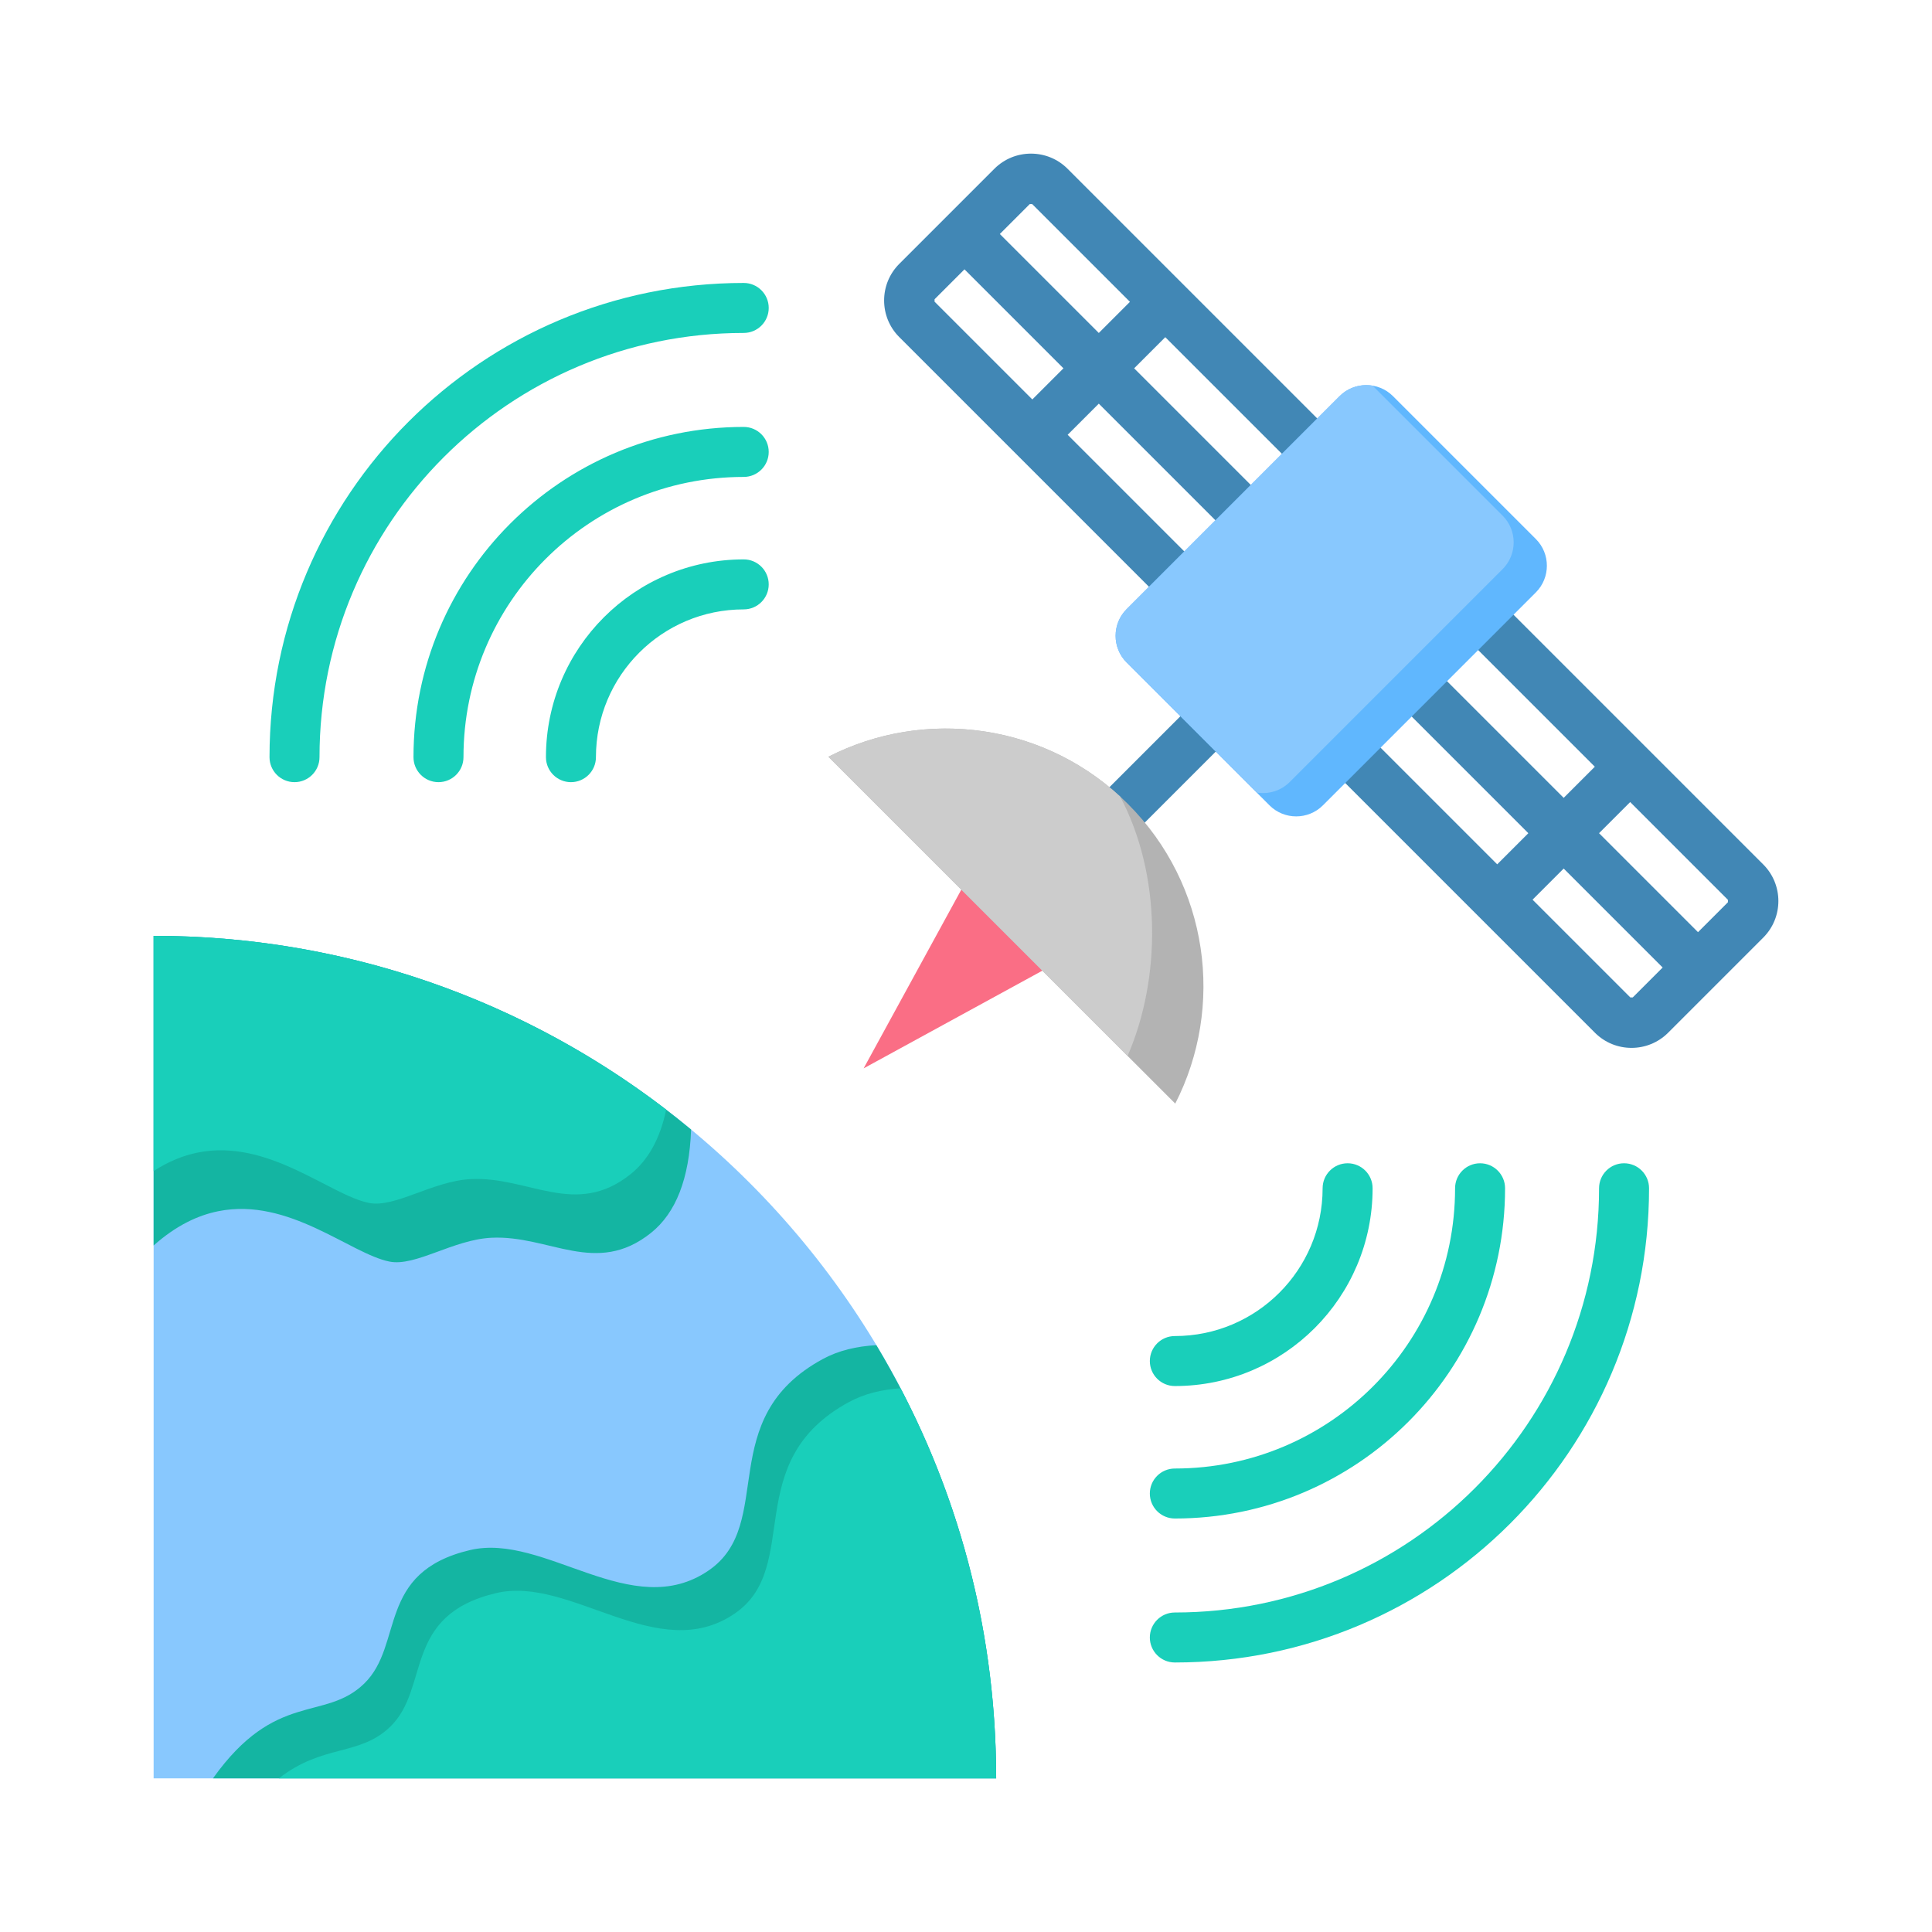
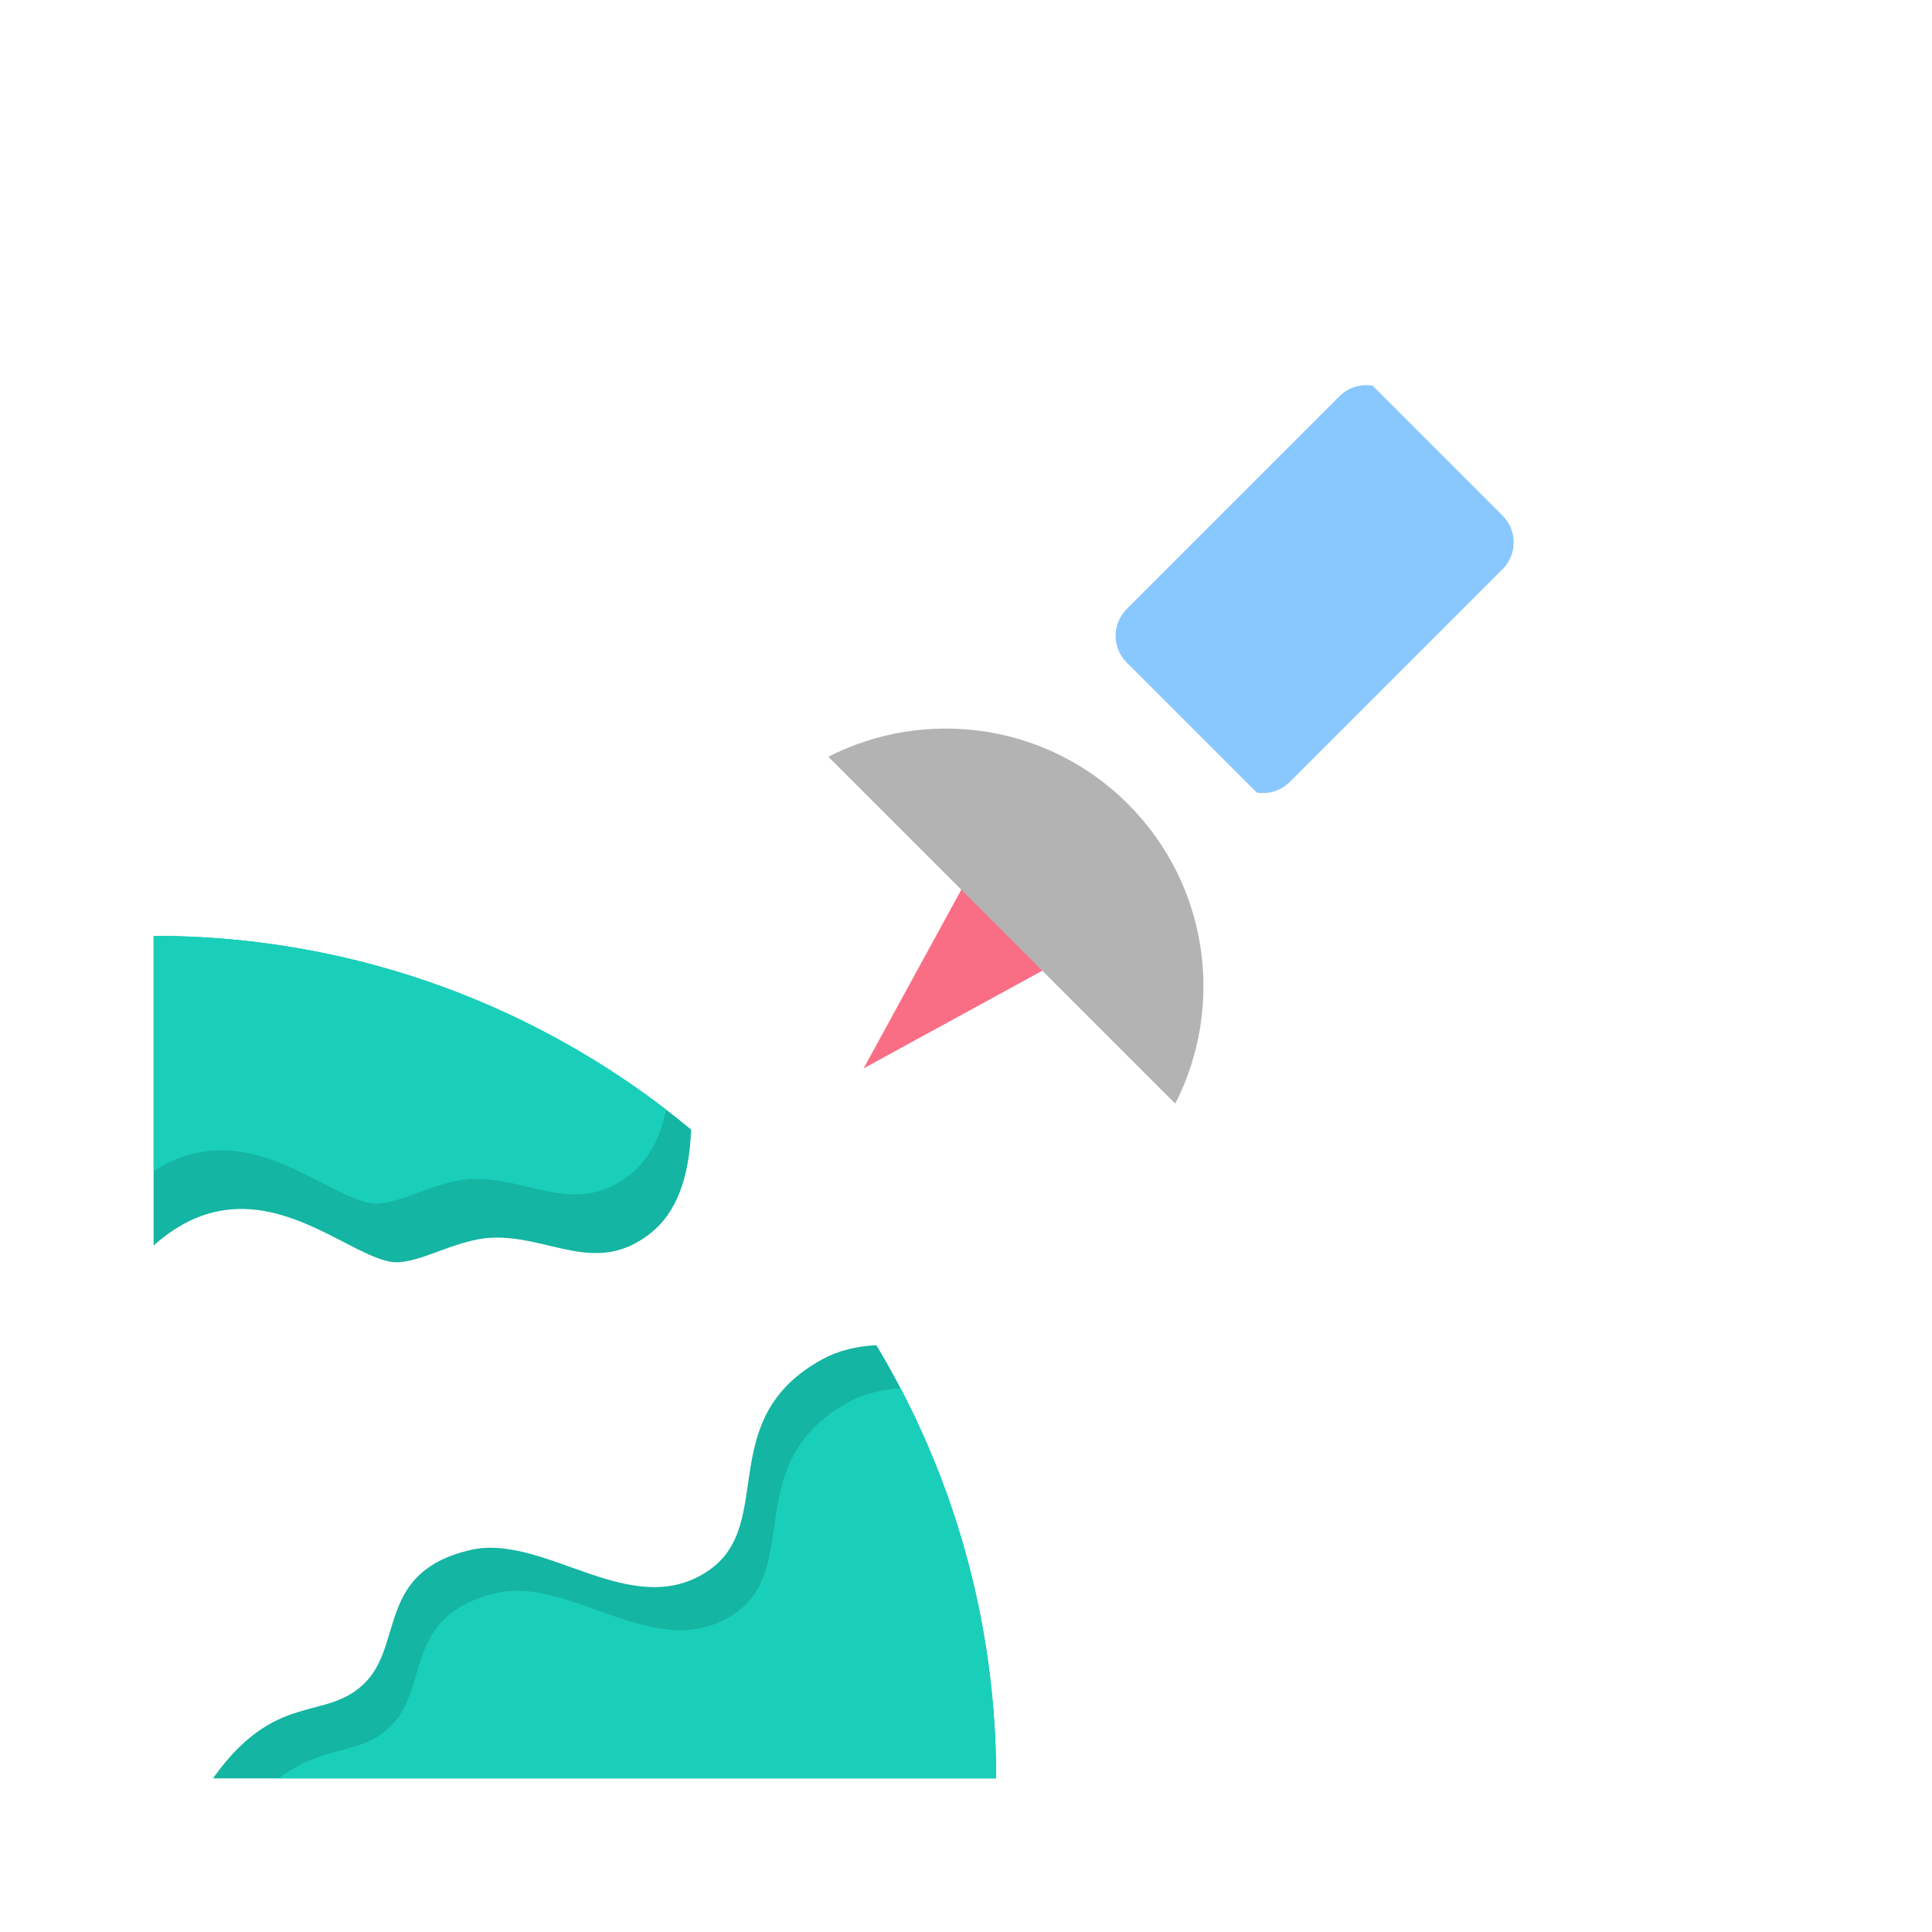
<svg xmlns="http://www.w3.org/2000/svg" id="Layer_1" enable-background="new 0 0 500 500" viewBox="0 0 500 500">
  <g clip-rule="evenodd" fill-rule="evenodd">
-     <path d="m39.757 242.194c120.425 0 218.049 97.624 218.049 218.049h-218.049z" fill="#88c8fe" />
    <path d="m226.8 348.128c19.68 32.762 31.006 71.114 31.006 112.115h-202.693c16.272-22.854 28.916-14.604 39.141-24.534 10.353-10.054 3.061-28.796 27.379-34.549 19.335-4.575 41.932 18.947 61.805 5.248 17.554-12.101 1.134-39.295 29.509-54.694 4.107-2.229 8.81-3.31 13.853-3.586z" fill="#14b5a2" />
    <path d="m233.064 359.287c15.799 30.185 24.741 64.524 24.741 100.956h-185.644c11.47-8.964 20.902-5.671 28.866-13.405 10.353-10.054 3.061-28.796 27.379-34.549 19.335-4.575 41.932 18.947 61.805 5.248 17.554-12.101 1.134-39.295 29.509-54.694 3.969-2.154 8.494-3.236 13.344-3.556z" fill="#19cfba" />
    <path d="m39.757 242.194c52.875 0 101.35 18.824 139.1 50.131-.456 12.646-3.906 21.566-10.37 26.736-14.221 11.375-26.331.538-41.298 1.267-9.938.484-19.652 7.53-26.419 6.165-10.142-2.046-25.986-16.666-44.206-13.048-5.421 1.076-11.053 3.768-16.807 8.886z" fill="#14b5a2" />
    <path d="m39.757 242.194c49.911 0 95.9 16.775 132.65 44.987-1.556 7.456-4.628 13.026-9.222 16.701-14.221 11.375-26.331.538-41.298 1.267-9.938.484-19.652 7.53-26.419 6.165-10.143-2.046-25.986-16.666-44.206-13.048-3.744.743-7.589 2.258-11.505 4.809z" fill="#19cfba" />
-     <path d="m276.277 43.669 180.054 180.054c5.216 5.216 5.216 13.709 0 18.925l-24.633 24.632c-5.216 5.216-13.71 5.216-18.925 0l-180.054-180.053c-5.216-5.216-5.216-13.71 0-18.926l24.632-24.632c5.216-5.216 13.71-5.216 18.926 0zm45.613 143.589-9.148-9.148-35.56 35.56 9.148 9.148zm-63.133-126.699 25.613 25.613 8.057-8.057-25.297-25.298h-.63zm42.817 26.703-8.057 8.057 111.163 111.164 8.057-8.057zm120.312 120.311-8.057 8.057 25.613 25.613 7.742-7.742v-.63zm8.407 42.818-25.613-25.613-8.057 8.057 25.298 25.298h.63zm-42.818-26.703 8.057-8.057-111.163-111.164-8.057 8.058zm-120.311-120.311 8.057-8.058-25.613-25.613-7.742 7.742v.631z" fill="#4187b5" />
-     <path d="m360.497 102.518 36.986 36.986c3.796 3.796 3.796 10.008 0 13.804l-55.125 55.125c-3.796 3.796-10.008 3.796-13.804 0l-36.986-36.986c-3.796-3.796-3.796-10.008 0-13.804l55.125-55.125c3.796-3.797 10.007-3.797 13.804 0z" fill="#60b7fe" />
    <path d="m325.229 205.108-33.662-33.662c-3.796-3.796-3.796-10.008 0-13.804l55.125-55.125c2.313-2.313 5.523-3.217 8.537-2.711l33.661 33.662c3.796 3.796 3.796 10.008 0 13.804l-55.125 55.125c-2.312 2.313-5.522 3.217-8.536 2.711z" fill="#88c8fe" />
    <path d="m223.506 276.494 56.006-30.611-25.395-25.395z" fill="#fa6e85" />
    <path d="m291.921 208.079c20.983 20.983 25.058 52.467 12.233 77.534l-89.767-89.767c25.067-12.825 56.551-8.75 77.534 12.233z" fill="#b3b3b3" />
-     <path d="m291.817 273.276-77.43-77.43c24.265-12.414 54.541-8.993 75.487 10.271 10.729 20.152 10.692 47.052 1.943 67.159z" fill="#ccc" />
-     <path d="m192.476 73.227c3.573 0 6.469 2.897 6.469 6.469s-2.897 6.469-6.469 6.469c-60.636 0-109.788 49.153-109.788 109.788 0 3.573-2.897 6.469-6.469 6.469-3.573 0-6.469-2.897-6.469-6.469 0-67.778 54.948-122.726 122.726-122.726zm184.097 234.297c0-3.573 2.897-6.469 6.469-6.469 3.573 0 6.469 2.897 6.469 6.469 0 47.199-38.266 85.465-85.465 85.465-3.573 0-6.469-2.897-6.469-6.469 0-3.573 2.897-6.469 6.469-6.469 40.057-.001 72.527-32.471 72.527-72.527zm-34.281 0c0 21.124-17.121 38.245-38.245 38.245-3.573 0-6.469 2.897-6.469 6.469s2.897 6.469 6.469 6.469c28.266 0 51.184-22.917 51.184-51.184 0-3.573-2.897-6.469-6.469-6.469s-6.47 2.897-6.47 6.47zm71.543 0c0 60.636-49.153 109.788-109.789 109.788-3.573 0-6.469 2.897-6.469 6.469s2.897 6.469 6.469 6.469c67.779 0 122.727-54.948 122.727-122.727 0-3.573-2.897-6.469-6.469-6.469-3.572.001-6.469 2.897-6.469 6.47zm-221.359-197.035c-47.199 0-85.465 38.265-85.465 85.465 0 3.573 2.897 6.469 6.469 6.469s6.469-2.897 6.469-6.469c0-40.057 32.47-72.526 72.526-72.526 3.573 0 6.469-2.897 6.469-6.469.001-3.573-2.895-6.47-6.468-6.47zm0 34.281c-28.266 0-51.184 22.917-51.184 51.184 0 3.573 2.897 6.469 6.469 6.469 3.573 0 6.469-2.897 6.469-6.469 0-21.123 17.122-38.245 38.245-38.245 3.573 0 6.469-2.897 6.469-6.469.001-3.573-2.895-6.47-6.468-6.47z" fill="#19cfba" />
  </g>
</svg>